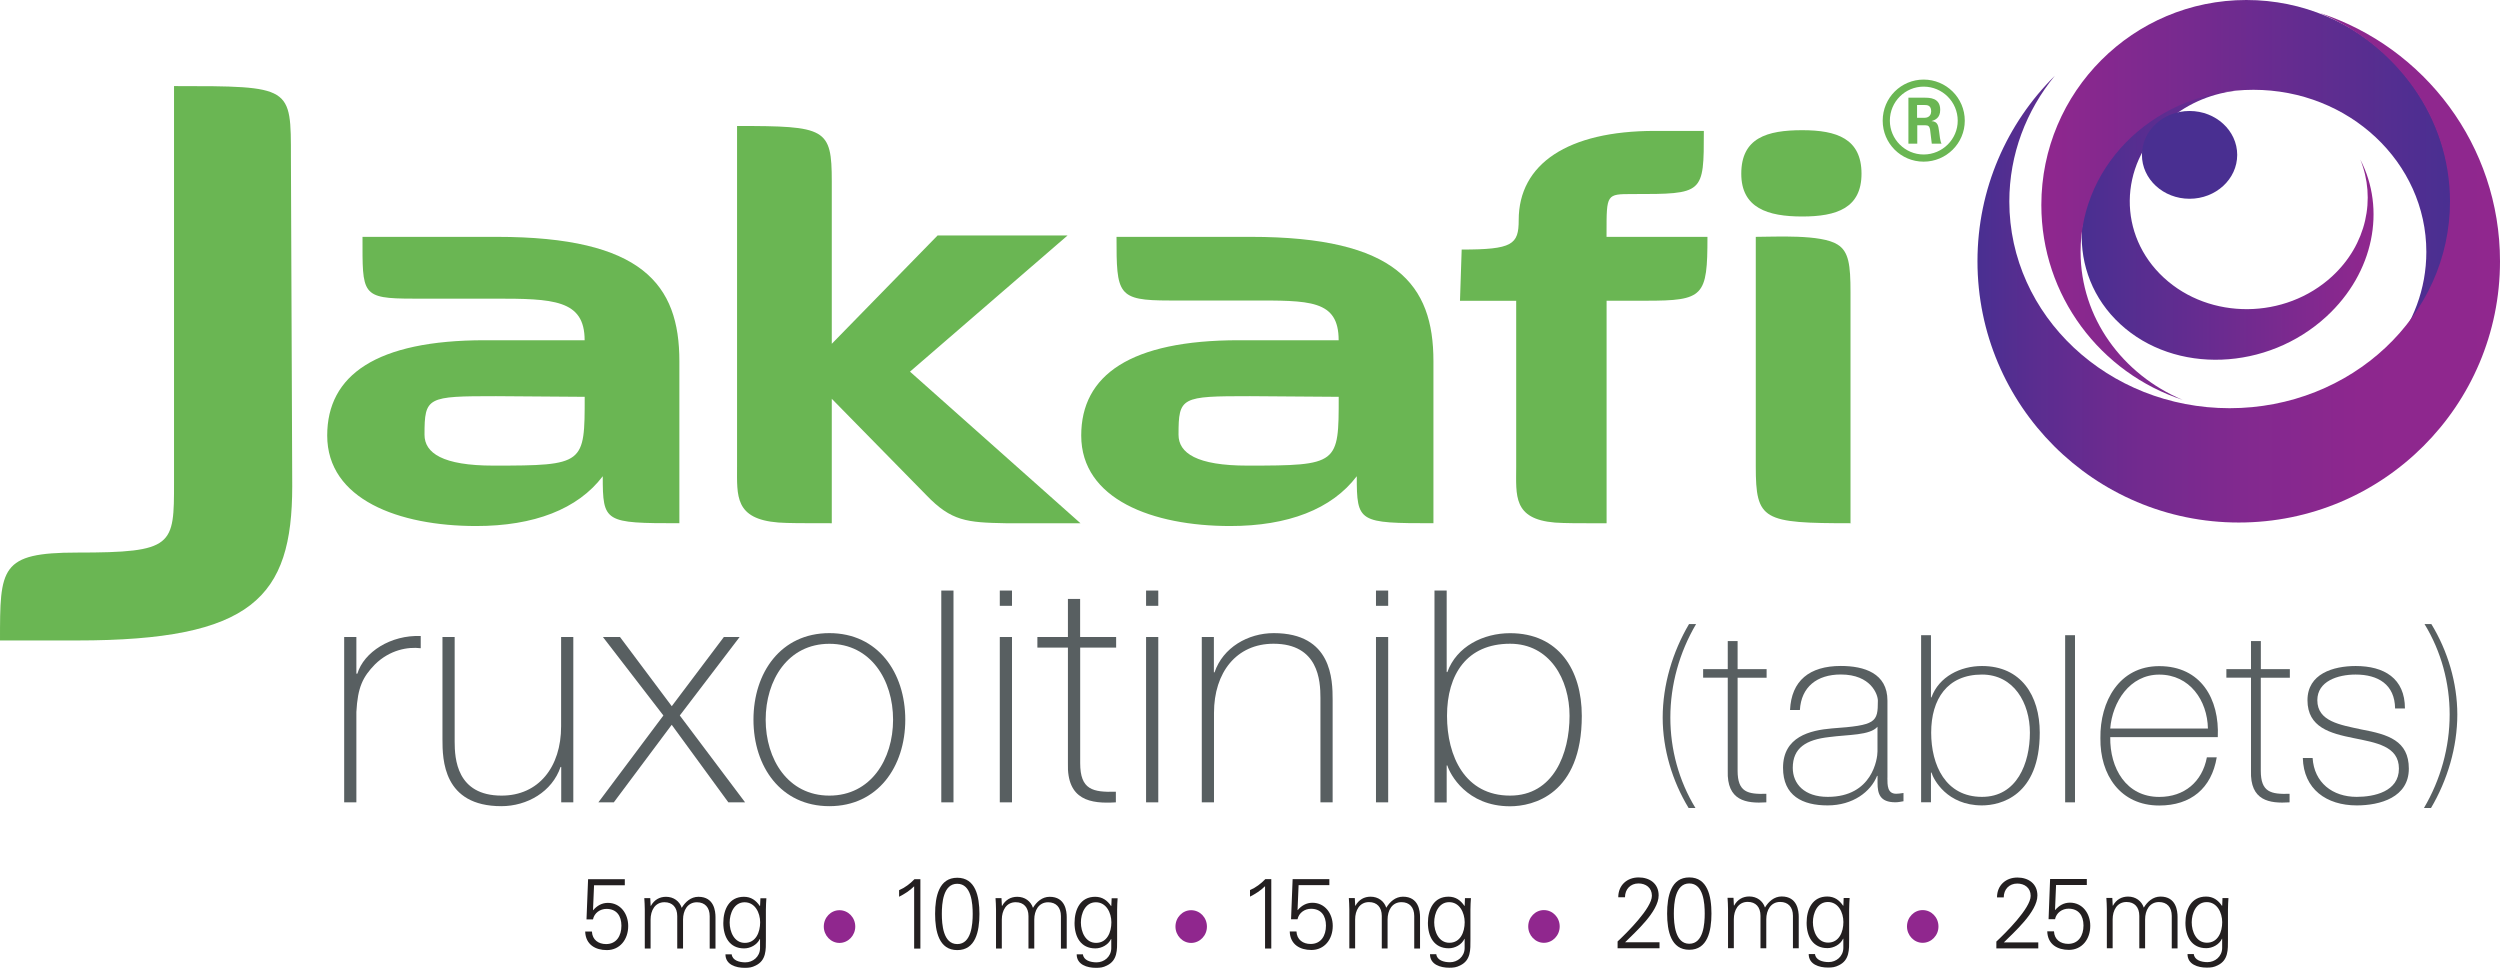
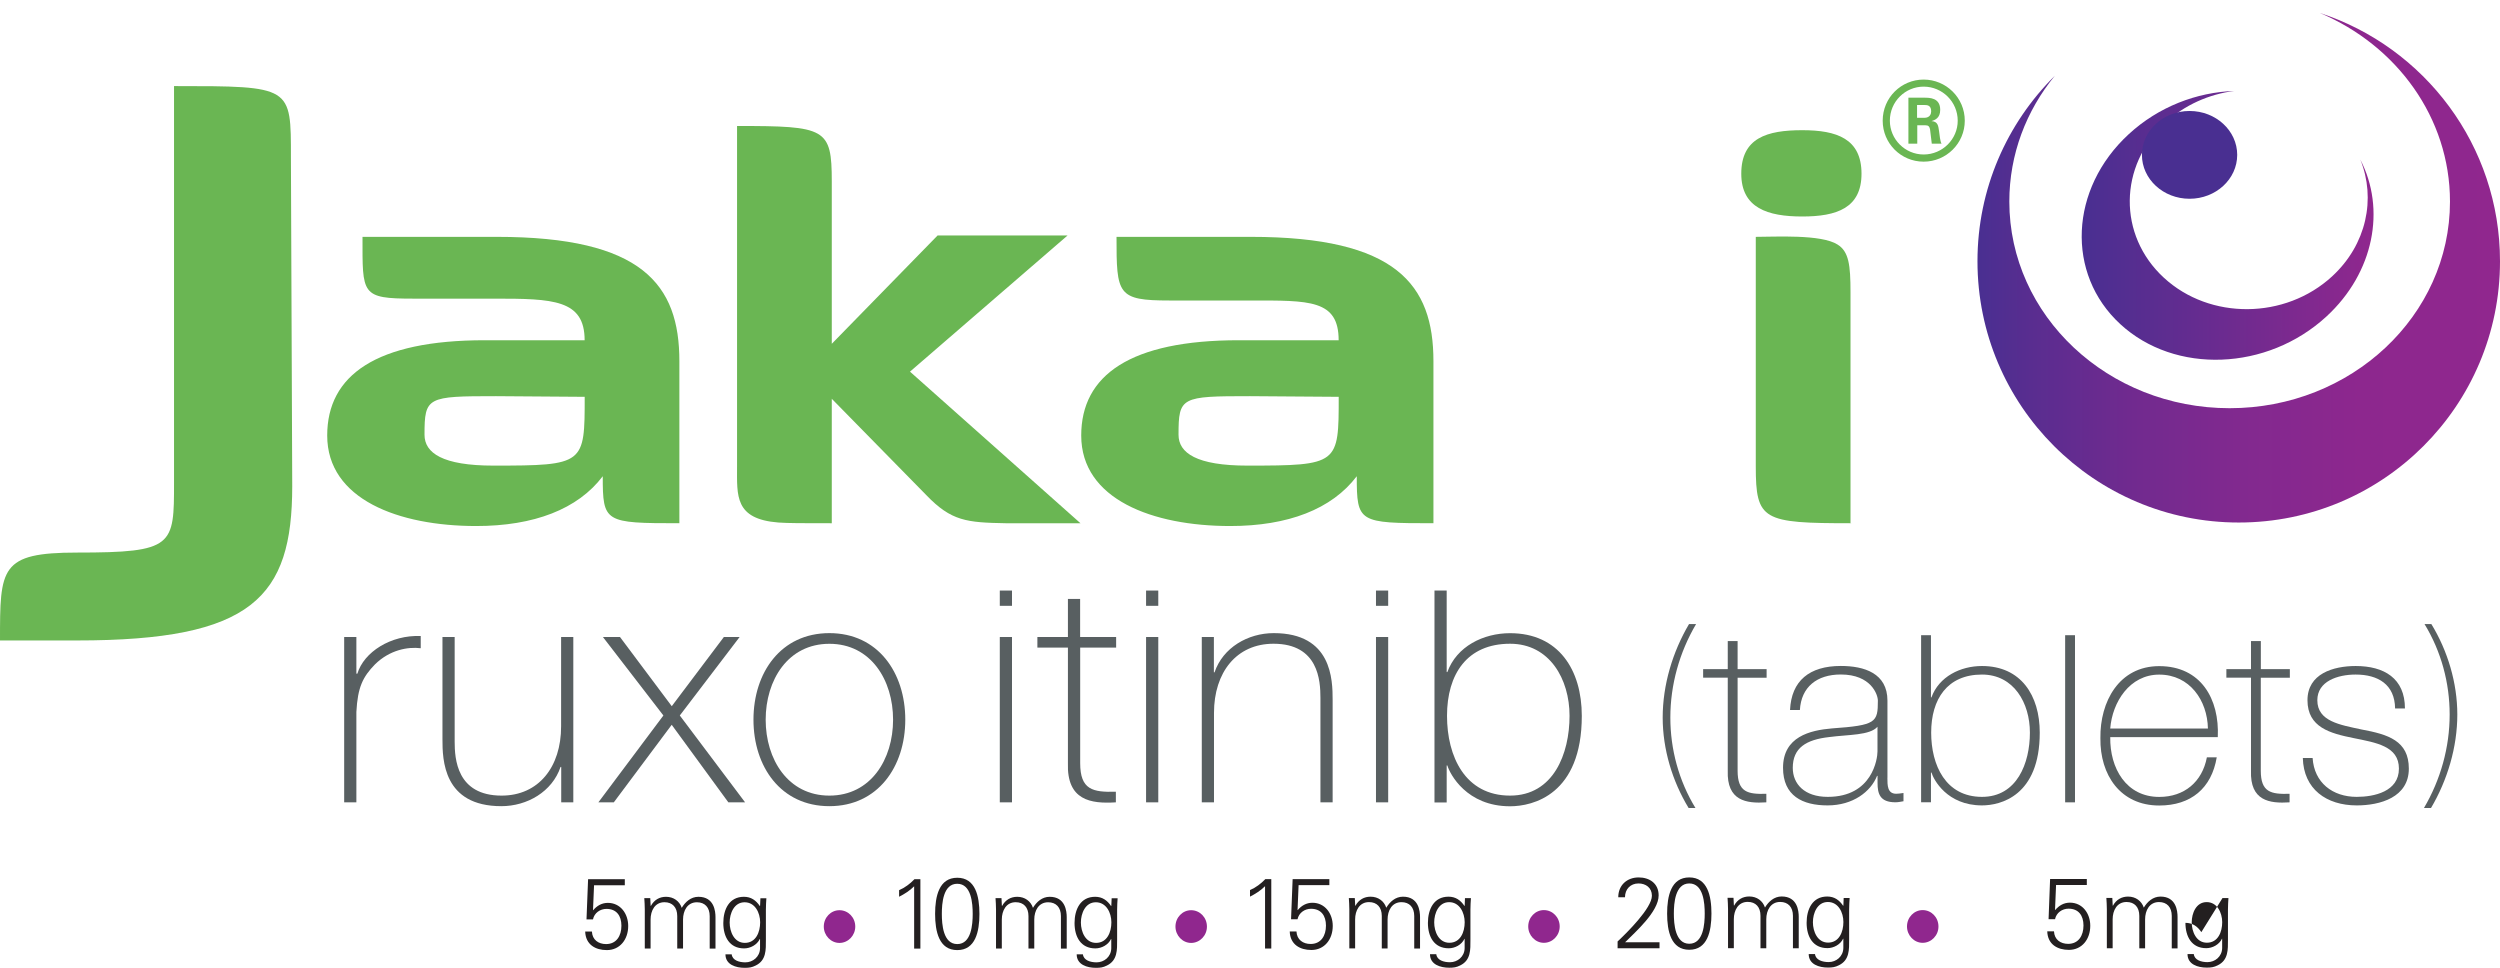
<svg xmlns="http://www.w3.org/2000/svg" version="1.1" id="Layer_1" x="0px" y="0px" viewBox="0 0 456.82 176.85" style="enable-background:new 0 0 456.82 176.85;" xml:space="preserve">
  <style type="text/css">
	.st0{fill:#231F20;}
	.st1{fill:#90278E;}
	.st2{fill:none;stroke:#696A6C;stroke-width:0.25;stroke-miterlimit:10;}
	.st3{fill:none;stroke:#6CB33F;stroke-width:0.25;stroke-miterlimit:10;}
	.st4{fill:#6AB653;}
	.st5{fill:url(#SVGID_1_);}
	.st6{fill:url(#SVGID_2_);}
	.st7{fill:url(#SVGID_3_);}
	.st8{fill:#492F91;}
	.st9{fill:#585F61;}
</style>
  <g>
    <path class="st0" d="M107.46,160.66h6.71v1.1h-5.62l-0.19,4.52l0.03,0.04c0.69-0.82,1.59-1.34,2.68-1.34   c2.29,0,3.72,1.96,3.72,4.23c0,2.44-1.5,4.4-3.91,4.4c-2.06,0-3.87-0.99-3.95-3.39h1.23c0.07,1.52,1.2,2.29,2.59,2.29   c1.9,0,2.8-1.52,2.8-3.35s-0.9-3.08-2.73-3.08c-1.16,0-2.22,0.73-2.47,1.92h-1.18L107.46,160.66z" />
    <path class="st0" d="M118.89,165.5l0.04,0.04c0.62-1.14,1.62-1.67,2.77-1.67c1.39,0,2.48,0.81,2.87,2.02   c0.65-1.08,1.67-2.02,3.05-2.02c2.89,0,3.12,2.66,3.12,3.72v5.75h-1.06v-5.94c0-1.59-0.88-2.53-2.33-2.53   c-1.74,0-2.54,1.52-2.54,3.17v5.29h-1.06v-5.94c0-1.59-0.88-2.53-2.33-2.53c-1.74,0-2.54,1.52-2.54,3.17v5.29h-1.06v-7.13   c0-0.71-0.05-1.45-0.09-2.07h1.09L118.89,165.5z" />
    <path class="st0" d="M138.95,164.14h1.09c-0.04,0.62-0.09,1.36-0.09,2.07v5.51c0,1.83,0.09,3.76-1.87,4.71   c-0.7,0.35-1.18,0.42-2.01,0.42c-1.6,0-3.51-0.57-3.51-2.47h1.14c0.12,1.1,1.37,1.47,2.5,1.47c1.37,0,2.64-1.01,2.68-2.55v-1.72   h-0.04c-0.51,1.08-1.73,1.72-2.87,1.72c-2.66,0-3.8-2.11-3.8-4.63c0-2.49,1.07-4.8,3.77-4.8c1.29,0,2.2,0.64,2.91,1.7l0.04-0.07   L138.95,164.14z M136.06,164.87c-1.92,0-2.73,2.02-2.73,3.7c0,1.69,0.83,3.72,2.77,3.72c2.03,0,2.8-1.96,2.8-3.76   C138.9,166.78,137.96,164.87,136.06,164.87z" />
    <path class="st1" d="M153.39,172.3c-1.57,0-2.86-1.36-2.86-2.99c0-1.66,1.29-2.99,2.86-2.99c1.6,0,2.89,1.33,2.89,2.99   C156.28,170.94,154.99,172.3,153.39,172.3z" />
    <path class="st0" d="M164.29,162.66c1.04-0.44,2.01-1.17,2.8-2h1.09v12.68h-1.14v-11.39c-0.81,0.81-1.76,1.41-2.75,1.91V162.66z" />
    <path class="st0" d="M178.97,167c0,3.22-0.72,6.61-4.05,6.61s-4.05-3.39-4.05-6.61c0-3.22,0.72-6.61,4.05-6.61   S178.97,163.77,178.97,167z M172.1,167c0,1.89,0.23,5.51,2.82,5.51c2.59,0,2.82-3.63,2.82-5.51c0-1.89-0.23-5.51-2.82-5.51   C172.32,161.48,172.1,165.11,172.1,167z" />
    <path class="st0" d="M183.07,165.5l0.04,0.04c0.62-1.14,1.62-1.67,2.77-1.67c1.39,0,2.48,0.81,2.87,2.02   c0.65-1.08,1.67-2.02,3.05-2.02c2.89,0,3.12,2.66,3.12,3.72v5.75h-1.06v-5.94c0-1.59-0.88-2.53-2.33-2.53   c-1.74,0-2.54,1.52-2.54,3.17v5.29h-1.06v-5.94c0-1.59-0.88-2.53-2.33-2.53c-1.74,0-2.54,1.52-2.54,3.17v5.29h-1.06v-7.13   c0-0.71-0.05-1.45-0.09-2.07h1.09L183.07,165.5z" />
    <path class="st0" d="M203.13,164.14h1.09c-0.04,0.62-0.09,1.36-0.09,2.07v5.51c0,1.83,0.09,3.76-1.87,4.71   c-0.7,0.35-1.18,0.42-2.01,0.42c-1.6,0-3.51-0.57-3.51-2.47h1.14c0.12,1.1,1.37,1.47,2.5,1.47c1.37,0,2.64-1.01,2.68-2.55v-1.72   h-0.04c-0.51,1.08-1.73,1.72-2.87,1.72c-2.66,0-3.8-2.11-3.8-4.63c0-2.49,1.07-4.8,3.77-4.8c1.29,0,2.2,0.64,2.91,1.7l0.04-0.07   L203.13,164.14z M200.24,164.87c-1.92,0-2.73,2.02-2.73,3.7c0,1.69,0.83,3.72,2.77,3.72c2.03,0,2.8-1.96,2.8-3.76   C203.08,166.78,202.14,164.87,200.24,164.87z" />
    <path class="st1" d="M217.65,172.3c-1.57,0-2.86-1.36-2.86-2.99c0-1.66,1.29-2.99,2.86-2.99c1.6,0,2.89,1.33,2.89,2.99   C220.55,170.94,219.25,172.3,217.65,172.3z" />
    <g>
      <path class="st0" d="M228.41,162.64c1.04-0.44,2.01-1.17,2.8-2h1.09v12.68h-1.14v-11.39c-0.81,0.81-1.76,1.41-2.75,1.91V162.64z" />
      <path class="st0" d="M236.2,160.64h6.71v1.1h-5.62l-0.19,4.52l0.03,0.04c0.69-0.82,1.59-1.34,2.68-1.34    c2.29,0,3.72,1.96,3.72,4.23c0,2.44-1.5,4.4-3.91,4.4c-2.06,0-3.88-0.99-3.95-3.39h1.23c0.07,1.52,1.2,2.29,2.59,2.29    c1.9,0,2.8-1.52,2.8-3.35c0-1.83-0.9-3.08-2.73-3.08c-1.16,0-2.22,0.73-2.47,1.92h-1.18L236.2,160.64z" />
      <path class="st0" d="M247.63,165.48l0.04,0.04c0.62-1.14,1.62-1.67,2.77-1.67c1.39,0,2.48,0.81,2.87,2.02    c0.65-1.08,1.67-2.02,3.05-2.02c2.89,0,3.12,2.66,3.12,3.72v5.75h-1.06v-5.94c0-1.59-0.88-2.53-2.33-2.53    c-1.74,0-2.54,1.52-2.54,3.17v5.29h-1.06v-5.94c0-1.59-0.88-2.53-2.33-2.53c-1.74,0-2.54,1.52-2.54,3.17v5.29h-1.06v-7.13    c0-0.71-0.05-1.45-0.09-2.07h1.09L247.63,165.48z" />
      <path class="st0" d="M267.69,164.12h1.09c-0.04,0.62-0.09,1.36-0.09,2.07v5.51c0,1.83,0.09,3.76-1.87,4.71    c-0.7,0.35-1.18,0.42-2.01,0.42c-1.6,0-3.51-0.57-3.51-2.47h1.15c0.12,1.1,1.37,1.47,2.5,1.47c1.37,0,2.64-1.01,2.68-2.55v-1.72    h-0.04c-0.51,1.08-1.73,1.72-2.87,1.72c-2.66,0-3.8-2.11-3.8-4.63c0-2.49,1.07-4.8,3.77-4.8c1.29,0,2.2,0.64,2.91,1.7l0.04-0.07    L267.69,164.12z M264.8,164.85c-1.92,0-2.73,2.02-2.73,3.7c0,1.69,0.83,3.72,2.77,3.72c2.03,0,2.8-1.96,2.8-3.76    C267.63,166.76,266.7,164.85,264.8,164.85z" />
      <g>
        <path class="st0" d="M295.58,173.28v-1.25c1.59-1.48,6.27-6.08,6.27-8.35c0-1.48-1.13-2.25-2.45-2.25     c-1.46,0-2.47,1.04-2.47,2.53h-1.23c0-2.23,1.62-3.63,3.73-3.63c1.96,0,3.65,1.08,3.65,3.28c0,2.97-4.25,6.69-6.13,8.57h6.29v1.1     H295.58z" />
        <path class="st0" d="M312.73,166.94c0,3.22-0.72,6.61-4.05,6.61c-3.33,0-4.05-3.39-4.05-6.61c0-3.22,0.72-6.61,4.05-6.61     C312.01,160.33,312.73,163.72,312.73,166.94z M305.86,166.94c0,1.89,0.23,5.51,2.82,5.51c2.59,0,2.82-3.63,2.82-5.51     c0-1.89-0.23-5.51-2.82-5.51C306.09,161.43,305.86,165.06,305.86,166.94z" />
        <path class="st0" d="M316.83,165.44l0.04,0.04c0.62-1.14,1.62-1.67,2.77-1.67c1.39,0,2.48,0.81,2.87,2.02     c0.65-1.08,1.67-2.02,3.05-2.02c2.89,0,3.12,2.66,3.12,3.72v5.75h-1.06v-5.94c0-1.59-0.88-2.53-2.33-2.53     c-1.74,0-2.54,1.52-2.54,3.17v5.29h-1.06v-5.94c0-1.59-0.88-2.53-2.33-2.53c-1.74,0-2.54,1.52-2.54,3.17v5.29h-1.06v-7.13     c0-0.71-0.05-1.45-0.09-2.07h1.09L316.83,165.44z" />
        <path class="st0" d="M336.89,164.09h1.09c-0.04,0.62-0.09,1.36-0.09,2.07v5.51c0,1.83,0.09,3.76-1.87,4.71     c-0.7,0.35-1.18,0.42-2.01,0.42c-1.6,0-3.51-0.57-3.51-2.47h1.15c0.12,1.1,1.37,1.47,2.5,1.47c1.37,0,2.64-1.01,2.68-2.55v-1.72     h-0.04c-0.51,1.08-1.73,1.72-2.87,1.72c-2.66,0-3.8-2.11-3.8-4.63c0-2.49,1.07-4.8,3.77-4.8c1.29,0,2.2,0.64,2.91,1.7l0.04-0.07     L336.89,164.09z M334,164.82c-1.92,0-2.73,2.02-2.73,3.7c0,1.69,0.83,3.72,2.77,3.72c2.03,0,2.8-1.96,2.8-3.76     C336.84,166.72,335.91,164.82,334,164.82z" />
      </g>
      <g>
-         <path class="st0" d="M364.79,173.3v-1.25c1.59-1.48,6.27-6.08,6.27-8.35c0-1.48-1.13-2.25-2.45-2.25c-1.46,0-2.47,1.04-2.47,2.53     h-1.23c0-2.23,1.62-3.63,3.73-3.63c1.96,0,3.65,1.08,3.65,3.28c0,2.97-4.25,6.69-6.13,8.57h6.29v1.1H364.79z" />
        <path class="st0" d="M374.61,160.62h6.71v1.1h-5.62l-0.19,4.52l0.04,0.04c0.69-0.82,1.59-1.34,2.68-1.34     c2.29,0,3.72,1.96,3.72,4.23c0,2.44-1.5,4.4-3.91,4.4c-2.06,0-3.88-0.99-3.95-3.39h1.23c0.07,1.52,1.2,2.29,2.59,2.29     c1.9,0,2.8-1.52,2.8-3.35s-0.9-3.08-2.73-3.08c-1.16,0-2.22,0.73-2.47,1.92h-1.18L374.61,160.62z" />
        <path class="st0" d="M386.05,165.46l0.04,0.04c0.62-1.14,1.62-1.67,2.77-1.67c1.39,0,2.48,0.81,2.87,2.02     c0.65-1.08,1.67-2.02,3.05-2.02c2.89,0,3.12,2.66,3.12,3.72v5.75h-1.06v-5.94c0-1.59-0.88-2.53-2.33-2.53     c-1.74,0-2.54,1.52-2.54,3.17v5.29h-1.06v-5.94c0-1.59-0.88-2.53-2.33-2.53c-1.74,0-2.54,1.52-2.54,3.17v5.29h-1.06v-7.13     c0-0.71-0.05-1.45-0.09-2.07h1.09L386.05,165.46z" />
-         <path class="st0" d="M406.11,164.1h1.09c-0.04,0.62-0.09,1.36-0.09,2.07v5.51c0,1.83,0.09,3.76-1.87,4.71     c-0.7,0.35-1.18,0.42-2.01,0.42c-1.6,0-3.51-0.57-3.51-2.47h1.15c0.12,1.1,1.37,1.47,2.5,1.47c1.37,0,2.64-1.01,2.68-2.55v-1.72     h-0.04c-0.51,1.08-1.73,1.72-2.87,1.72c-2.66,0-3.8-2.11-3.8-4.63c0-2.49,1.07-4.8,3.77-4.8c1.29,0,2.2,0.64,2.91,1.7l0.04-0.07     L406.11,164.1z M403.22,164.84c-1.92,0-2.73,2.02-2.73,3.7c0,1.69,0.83,3.72,2.77,3.72c2.03,0,2.8-1.96,2.8-3.76     C406.05,166.74,405.12,164.84,403.22,164.84z" />
+         <path class="st0" d="M406.11,164.1h1.09c-0.04,0.62-0.09,1.36-0.09,2.07v5.51c0,1.83,0.09,3.76-1.87,4.71     c-0.7,0.35-1.18,0.42-2.01,0.42c-1.6,0-3.51-0.57-3.51-2.47h1.15c0.12,1.1,1.37,1.47,2.5,1.47c1.37,0,2.64-1.01,2.68-2.55v-1.72     h-0.04c-0.51,1.08-1.73,1.72-2.87,1.72c-2.66,0-3.8-2.11-3.8-4.63c1.29,0,2.2,0.64,2.91,1.7l0.04-0.07     L406.11,164.1z M403.22,164.84c-1.92,0-2.73,2.02-2.73,3.7c0,1.69,0.83,3.72,2.77,3.72c2.03,0,2.8-1.96,2.8-3.76     C406.05,166.74,405.12,164.84,403.22,164.84z" />
      </g>
      <path class="st1" d="M282.11,172.28c-1.57,0-2.86-1.36-2.86-2.99c0-1.66,1.29-2.99,2.86-2.99c1.6,0,2.89,1.33,2.89,2.99    C285,170.92,283.71,172.28,282.11,172.28z" />
      <path class="st1" d="M351.32,172.28c-1.57,0-2.86-1.36-2.86-2.99c0-1.66,1.29-2.99,2.86-2.99c1.6,0,2.89,1.33,2.89,2.99    C354.22,170.92,352.92,172.28,351.32,172.28z" />
    </g>
  </g>
  <path class="st2" d="M453.17,172.78" />
  <path class="st3" d="M421.11,172.78" />
  <path class="st4" d="M110.14,87.02c-4.56,6.03-12.59,9.1-23.13,9.1c-14.16,0-27.22-4.87-27.22-16.54c0-11.03,8.97-17.41,28.79-17.41  h18.25c0-7.44-5.77-7.6-16.47-7.6H75.52c-9.59,0-9.28-0.77-9.28-11.29h20.3h4.25c26.59,0,33.35,8.72,33.35,22.7v29.63  C110.45,95.61,110.14,95.48,110.14,87.02z M90.63,72.39c-12.59,0-13.06,0.13-13.06,7.05c0,3.33,3.3,5.64,12.59,5.64  c16.68,0,16.68-0.26,16.68-12.57L90.63,72.39z" />
  <g>
    <path class="st4" d="M152.14,95.61c-0.05,0-0.1,0-0.16,0l0,0H152.14z" />
    <path class="st4" d="M166.28,67.91l28.79-24.88H178.4h-7.08l-19.33,19.79V33.15c0-9.75-1.1-10.13-17.31-10.13v62.2   c0,5.39-0.47,9.62,7.55,10.26c1.87,0.13,4.36,0.13,9.76,0.13V72.87l17.28,17.61c4.56,4.75,7.39,5,14.47,5.13c2.52,0,4.88,0,13.69,0   L166.28,67.91z" />
  </g>
  <path class="st4" d="M247.92,87.02c-4.56,6.03-12.59,9.1-23.13,9.1c-14.16,0-27.22-4.87-27.22-16.54c0-11.03,8.97-17.41,28.79-17.41  h18.25c0-7.44-5.35-7.26-16.05-7.26h-14.85c-9.56,0-9.69-1.11-9.69-11.63h20.3h4.25c26.59,0,33.36,8.72,33.36,22.7v29.63  C248.23,95.61,247.92,95.48,247.92,87.02z M228.41,72.39c-12.59,0-13.06,0.13-13.06,7.05c0,3.33,3.3,5.64,12.59,5.64  c16.68,0,16.68-0.26,16.68-12.57L228.41,72.39z" />
  <path class="st4" d="M329.32,39.56c-6.3,0-11.14-1.54-11.14-7.82c0-6.54,4.69-7.95,11.14-7.95c6.29,0,10.83,1.54,10.83,7.95  C340.15,38.02,335.61,39.56,329.32,39.56z M338.29,95.61c-16.2,0-17.46-0.51-17.46-10.39V43.28c3.46,0,11.96-0.51,14.95,1.41  c2.05,1.28,2.36,3.72,2.36,8.72v42.19H338.29z" />
  <g>
    <g>
      <path class="st4" d="M14.08,117.03H0c0-13.25,0-16.06,14.08-16.06c17.72,0,17.72-1.25,17.72-12.83V15.73    c21.6,0,21.36,0,21.36,13.07l0.24,60.04C53.39,109.19,46.11,117.03,14.08,117.03z" />
    </g>
  </g>
-   <path class="st4" d="M293.56,42.51c0-7.05,0-7.05,4.72-7.05c13.06,0,13.06,0,13.06-11.54h-8.97c-15.89,0-24.86,6.03-24.86,16.29  c0,4.49-1.13,5.39-10.42,5.39l-0.31,9.36h10.26h0.01v30.4c0,5.13-0.63,9.49,7.08,10.13c1.89,0.13,4.25,0.13,9.44,0.13V54.95h7.16  c10.64,0,11.27-0.77,11.27-11.67h-18.44V42.51z" />
  <g>
    <path class="st4" d="M359.02,22.06c0,4.12-3.36,7.48-7.52,7.48c-4.16,0-7.48-3.36-7.48-7.48c0-4.23,3.4-7.52,7.48-7.52   C355.58,14.54,359.02,17.83,359.02,22.06z M345.33,22.06c0,3.4,2.79,6.17,6.17,6.17c3.46,0,6.23-2.81,6.23-6.17   c0-3.46-2.81-6.23-6.23-6.23C348.16,15.83,345.33,18.54,345.33,22.06z" />
    <path class="st4" d="M348.71,17.85h2.89c0.99,0,2.93,0,2.93,2.22c0,1.54-0.99,1.86-1.58,2.06c1.15,0.08,1.23,0.83,1.38,1.9   c0.08,0.67,0.2,1.82,0.44,2.22h-1.78c-0.04-0.4-0.32-2.53-0.32-2.65c-0.12-0.48-0.28-0.71-0.87-0.71h-1.46v3.36h-1.62V17.85z    M350.3,21.53h1.31c1.07,0,1.27-0.75,1.27-1.19c0-1.15-0.79-1.15-1.23-1.15h-1.35V21.53z" />
  </g>
  <g>
    <linearGradient id="SVGID_1_" gradientUnits="userSpaceOnUse" x1="380.387" y1="41.185" x2="433.709" y2="41.185">
      <stop offset="0" style="stop-color:#492F91" />
      <stop offset="1" style="stop-color:#90278E" />
    </linearGradient>
    <path class="st5" d="M425.12,57.82c8.7-8.02,10.86-19.63,6.18-28.65c2.88,7.12,1.15,15.52-5.16,21.33   c-8.56,7.89-22.33,8-30.74,0.25c-8.42-7.76-8.29-20.44,0.27-28.33c3.55-3.27,8-5.21,12.59-5.8c-6.86,0.23-13.83,2.88-19.28,7.9   c-10.83,9.97-11.52,25.52-1.54,34.71C397.42,68.43,414.29,67.8,425.12,57.82z" />
    <linearGradient id="SVGID_2_" gradientUnits="userSpaceOnUse" x1="373.009" y1="36.533" x2="447.939" y2="36.533">
      <stop offset="0" style="stop-color:#90278E" />
      <stop offset="1" style="stop-color:#492F91" />
    </linearGradient>
-     <path class="st6" d="M373.01,37.46c0,16.62,10.84,30.71,25.83,35.61c-11-4.63-18.66-15-18.66-27.04   c0-16.36,14.14-29.62,31.59-29.62c17.45,0,31.59,13.26,31.59,29.62c0,6.79-2.43,13.04-6.53,18.03c6.85-6.78,11.1-16.2,11.1-26.6   C447.94,16.77,431.17,0,410.47,0C389.78,0,373.01,16.77,373.01,37.46z" />
    <linearGradient id="SVGID_3_" gradientUnits="userSpaceOnUse" x1="361.332" y1="48.935" x2="456.822" y2="48.935">
      <stop offset="0" style="stop-color:#492F91" />
      <stop offset="0.102" style="stop-color:#592D90" />
      <stop offset="0.299" style="stop-color:#712A8F" />
      <stop offset="0.508" style="stop-color:#82298F" />
      <stop offset="0.732" style="stop-color:#8D278E" />
      <stop offset="1" style="stop-color:#90278E" />
    </linearGradient>
    <path class="st7" d="M456.82,47.75c0-21.18-13.81-39.14-32.92-45.38c14.02,5.91,23.78,19.12,23.78,34.46   c0,20.85-18.02,37.76-40.26,37.76c-22.23,0-40.26-16.91-40.26-37.76c0-8.65,3.1-16.62,8.32-22.99   c-8.73,8.65-14.14,20.64-14.14,33.9c0,26.37,21.38,47.74,47.75,47.74C435.44,95.49,456.82,74.12,456.82,47.75z" />
    <path class="st8" d="M400.09,36.32c-4.8,0-8.7-3.59-8.7-8.02c0-4.43,3.9-8.02,8.7-8.02c4.81,0,8.71,3.59,8.71,8.02   C408.8,32.73,404.9,36.32,400.09,36.32z" />
  </g>
  <g>
    <path class="st9" d="M65.12,123.1h0.18c1.18-3.94,6.11-7.11,11.58-6.88v2.23c-2.35-0.29-5.64,0.29-8.35,2.94   c-2.23,2.29-3.17,4.17-3.41,8.7v16.52h-2.23V116.4h2.23V123.1z" />
    <path class="st9" d="M104.78,146.61h-2.23v-6.47h-0.12c-1.53,4.53-6.11,7.17-10.82,7.17c-10.64,0-10.76-8.52-10.76-12.23V116.4   h2.23v19.1c0,3.12,0.35,9.88,8.58,9.88c6.76,0,10.87-5.23,10.87-12.64V116.4h2.23V146.61z" />
    <path class="st9" d="M121.22,130.74l-11.05-14.34h3.12l9.46,12.64l9.52-12.64h2.88l-10.93,14.34l11.93,15.87h-3.06l-10.35-14.17   l-10.58,14.17h-2.82L121.22,130.74z" />
    <path class="st9" d="M151.55,115.69c8.88,0,13.87,7.23,13.87,15.81s-5,15.81-13.87,15.81c-8.88,0-13.87-7.23-13.87-15.81   S142.67,115.69,151.55,115.69z M151.55,145.38c7.58,0,11.64-6.64,11.64-13.87c0-7.23-4.06-13.87-11.64-13.87   c-7.58,0-11.64,6.64-11.64,13.87C139.91,138.73,143.97,145.38,151.55,145.38z" />
-     <path class="st9" d="M174.23,107.91v38.7H172v-38.7H174.23z" />
    <path class="st9" d="M182.69,110.7v-2.79h2.23v2.79H182.69z M182.69,146.61V116.4h2.23v30.21H182.69z" />
    <path class="st9" d="M203.96,118.34h-6.58v21.1c0,4.88,2.29,5.35,6.52,5.23v1.94c-4.58,0.29-8.99-0.35-8.76-7.17v-21.1h-5.58v-1.94   h5.58v-6.96h2.23v6.96h6.58V118.34z" />
    <path class="st9" d="M209.42,110.7v-2.79h2.23v2.79H209.42z M209.42,146.61V116.4h2.23v30.21H209.42z" />
    <path class="st9" d="M219.58,116.4h2.23v6.46h0.12c1.53-4.53,6.11-7.17,10.82-7.17c10.64,0,10.76,8.52,10.76,12.23v18.69h-2.23   v-19.1c0-3.12-0.35-9.88-8.58-9.88c-6.76,0-10.87,5.23-10.87,12.64v16.34h-2.23V116.4z" />
    <path class="st9" d="M251.43,110.7v-2.79h2.23v2.79H251.43z M251.43,146.61V116.4h2.23v30.21H251.43z" />
    <path class="st9" d="M262.12,107.91h2.23v14.9h0.12c1.7-4.7,6.58-7.11,11.46-7.11c8.88,0,13.11,6.7,13.11,15.11   c0,14.4-8.93,16.52-13.11,16.52c-7.93,0-10.99-5.88-11.46-7.46h-0.12v6.76h-2.23V107.91z M286.8,130.8   c0-6.7-3.64-13.17-10.87-13.17c-7.88,0-11.52,5.58-11.52,13.17c0,7.41,3.29,14.58,11.52,14.58   C283.86,145.38,286.8,137.73,286.8,130.8z" />
    <path class="st9" d="M308.56,147.65c-2.97-4.89-4.74-10.73-4.74-16.53c0-5.95,1.8-11.98,4.81-17.08h1.29   c-3.05,5.18-4.7,11.09-4.7,17.08c0,5.8,1.54,11.53,4.59,16.53H308.56z" />
    <path class="st9" d="M322.81,123.84h-5.3v17c0,3.93,1.85,4.31,5.25,4.21v1.56c-3.69,0.24-7.24-0.28-7.05-5.78v-17h-4.5v-1.56h4.5   v-5.13h1.8v5.13h5.3V123.84z" />
    <path class="st9" d="M344.88,142.11c0,1.42,0,2.93,1.61,2.93c0.33,0,0.76-0.05,1.33-0.14v1.51c-0.52,0.09-0.99,0.19-1.47,0.19   c-2.84,0-3.27-1.56-3.27-3.55v-1.28h-0.09c-1.14,2.89-4.4,5.4-9.04,5.4c-4.59,0-8.14-1.75-8.14-6.87c0-5.68,4.92-6.86,8.95-7.2   c8.05-0.57,8.38-1.09,8.38-5.07c0-1.09-1.23-4.78-6.77-4.78c-4.36,0-7.24,2.27-7.48,6.49h-1.8c0.24-5.35,3.55-8.05,9.28-8.05   c4.26,0,8.52,1.32,8.52,6.34V142.11z M343.08,132.79c-1.42,1.61-5.3,1.42-8.81,1.89c-4.26,0.47-6.68,1.99-6.68,5.63   c0,2.94,2.13,5.3,6.39,5.3c8.19,0,9.09-7.01,9.09-8.29V132.79z" />
    <path class="st9" d="M351.04,116.07h1.8v11.36h0.09c1.37-3.79,5.3-5.73,9.23-5.73c7.15,0,10.56,5.4,10.56,12.17   c0,11.6-7.2,13.3-10.56,13.3c-6.39,0-8.85-4.73-9.23-6.01h-0.09v5.44h-1.8V116.07z M370.92,133.87c0-5.4-2.93-10.61-8.76-10.61   c-6.34,0-9.28,4.5-9.28,10.61c0,5.97,2.65,11.74,9.28,11.74C368.55,145.62,370.92,139.46,370.92,133.87z" />
    <path class="st9" d="M379.16,116.07v30.54h-1.8v-30.54H379.16z" />
    <path class="st9" d="M385.6,134.68c-0.09,5.73,2.93,10.94,8.95,10.94c4.59,0,7.86-2.75,8.71-7.24h1.8   c-0.95,5.68-4.73,8.81-10.51,8.81c-7.1,0-10.84-5.59-10.75-12.31c-0.09-6.68,3.41-13.16,10.75-13.16c7.62,0,11.03,6.01,10.7,12.97   H385.6z M403.45,133.12c-0.1-5.11-3.31-9.85-8.9-9.85c-5.4,0-8.57,5.02-8.95,9.85H403.45z" />
    <path class="st9" d="M418.41,123.84h-5.3v17c0,3.93,1.85,4.31,5.26,4.21v1.56c-3.69,0.24-7.24-0.28-7.05-5.78v-17h-4.5v-1.56h4.5   v-5.13h1.8v5.13h5.3V123.84z" />
    <path class="st9" d="M422.58,138.51c0.28,4.5,3.64,7.1,8.05,7.1c3.17,0,7.72-0.95,7.72-5.16c0-4.12-4.17-4.74-8.33-5.59   c-4.21-0.85-8.38-1.94-8.38-6.91c0-4.83,4.69-6.25,8.81-6.25c5.16,0,9,2.22,9,7.76h-1.8c-0.05-4.4-3.13-6.2-7.2-6.2   c-3.31,0-7.01,1.23-7.01,4.69c0,3.88,4.17,4.5,8.1,5.35c4.83,0.9,8.62,2.04,8.62,7.15c0,5.26-5.25,6.72-9.52,6.72   c-5.54,0-9.71-2.98-9.85-8.66H422.58z" />
    <path class="st9" d="M444.28,114.04c2.98,4.88,4.74,10.73,4.74,16.53c0,5.95-1.8,11.98-4.81,17.08h-1.29   c3.05-5.18,4.7-11.09,4.7-17.08c0-5.8-1.54-11.53-4.59-16.53H444.28z" />
  </g>
</svg>